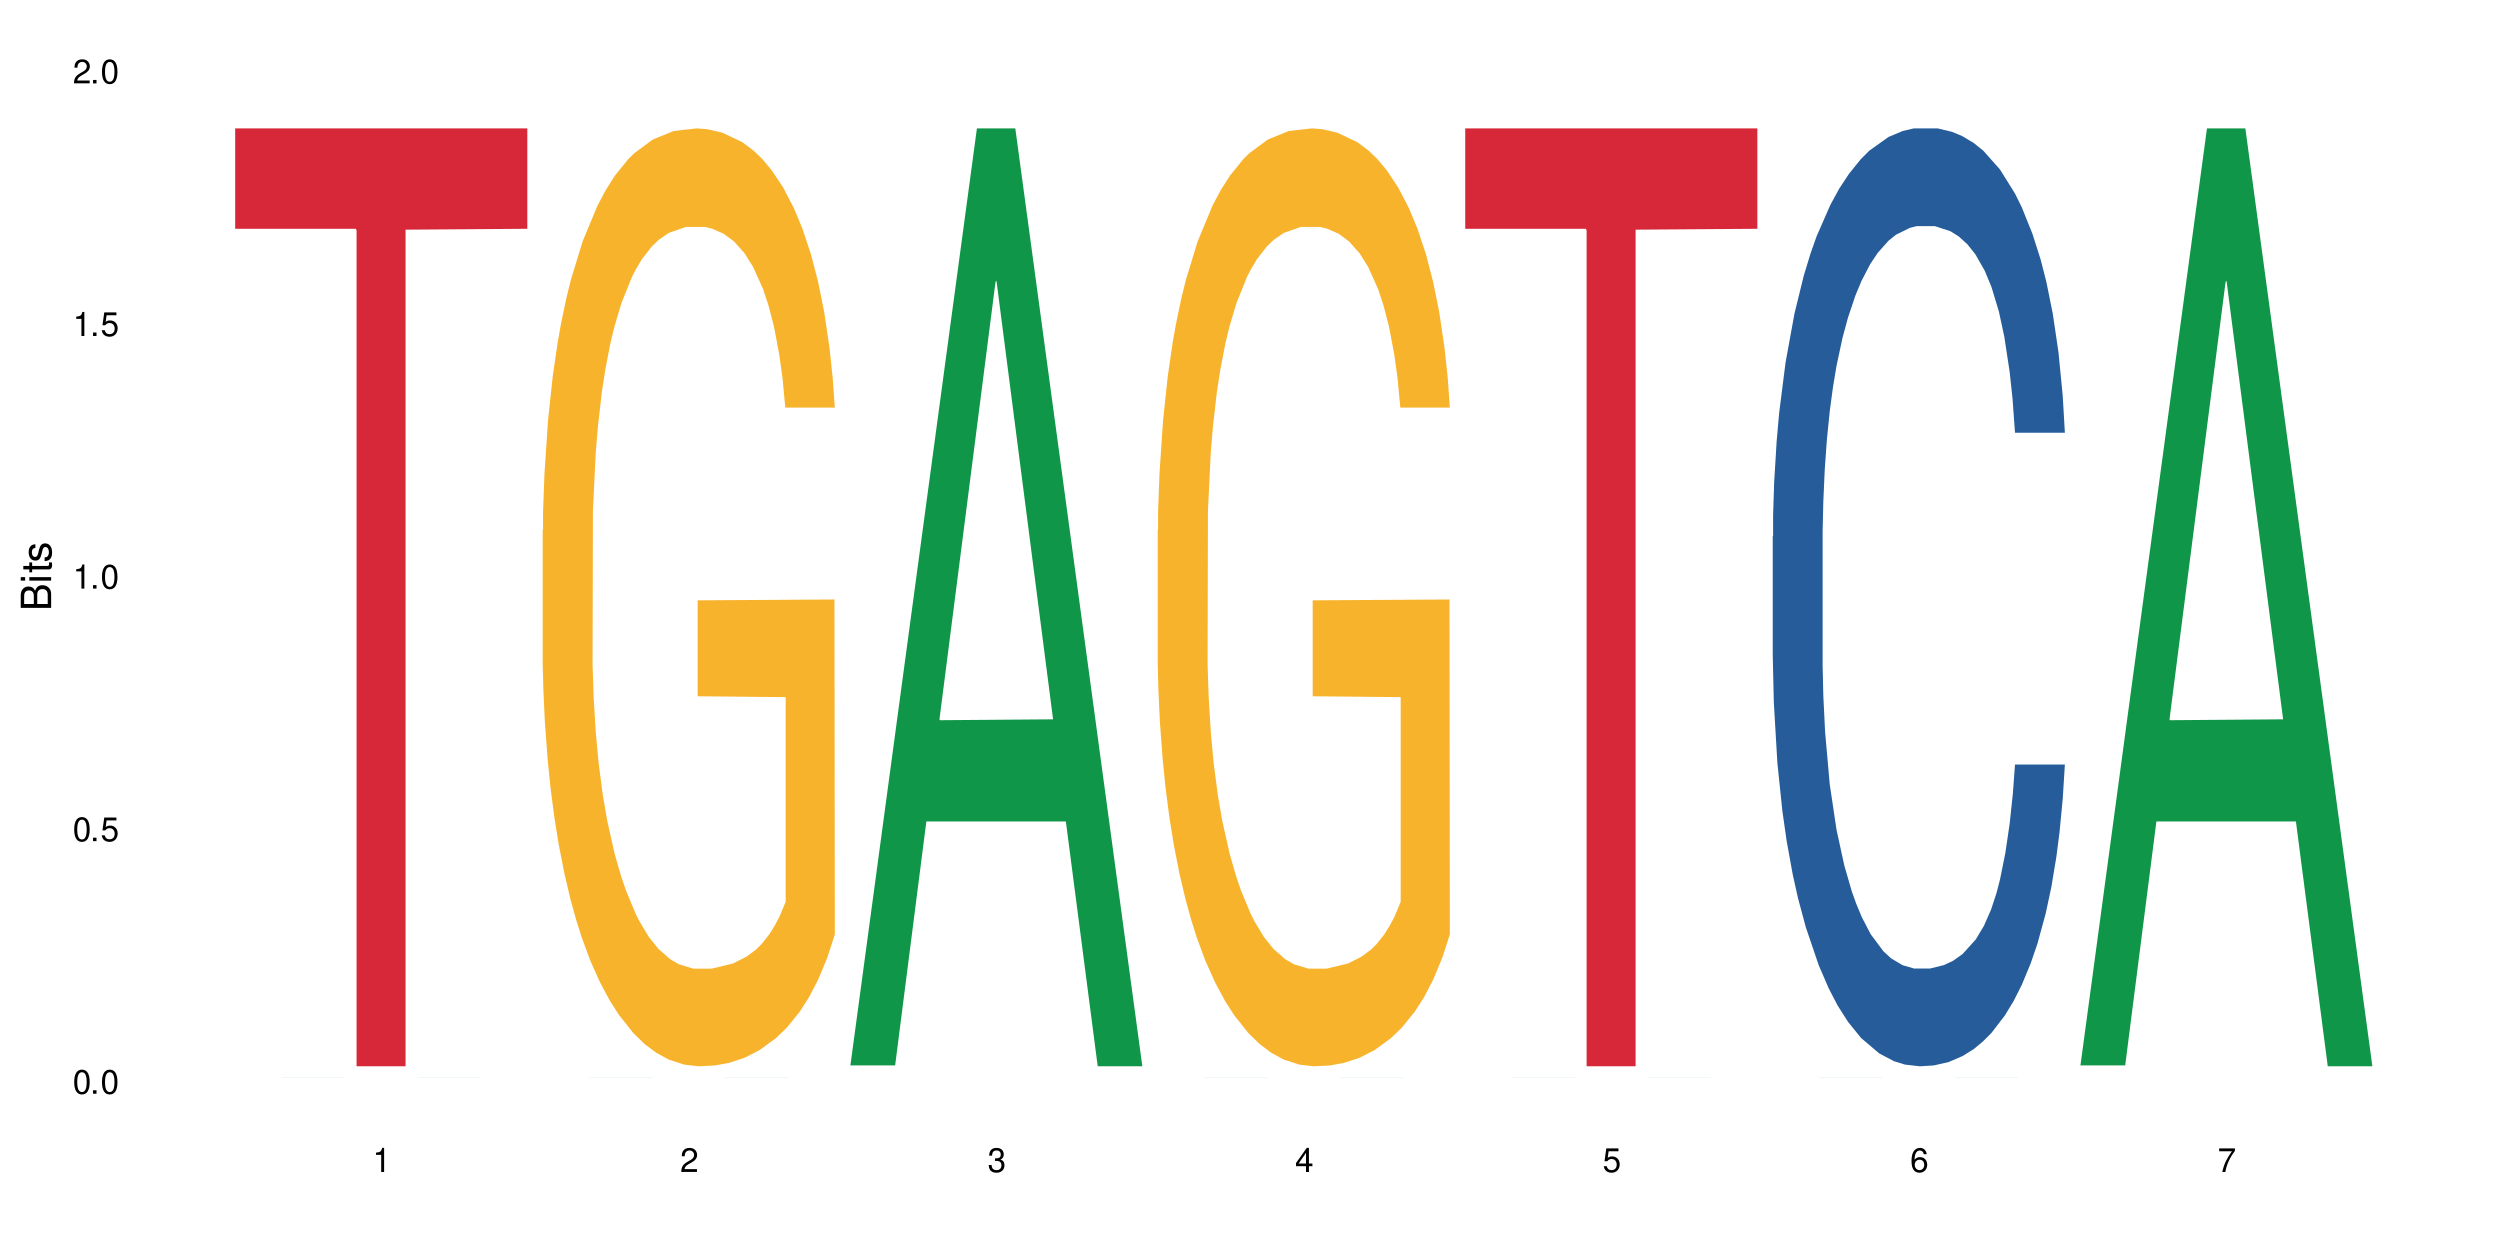
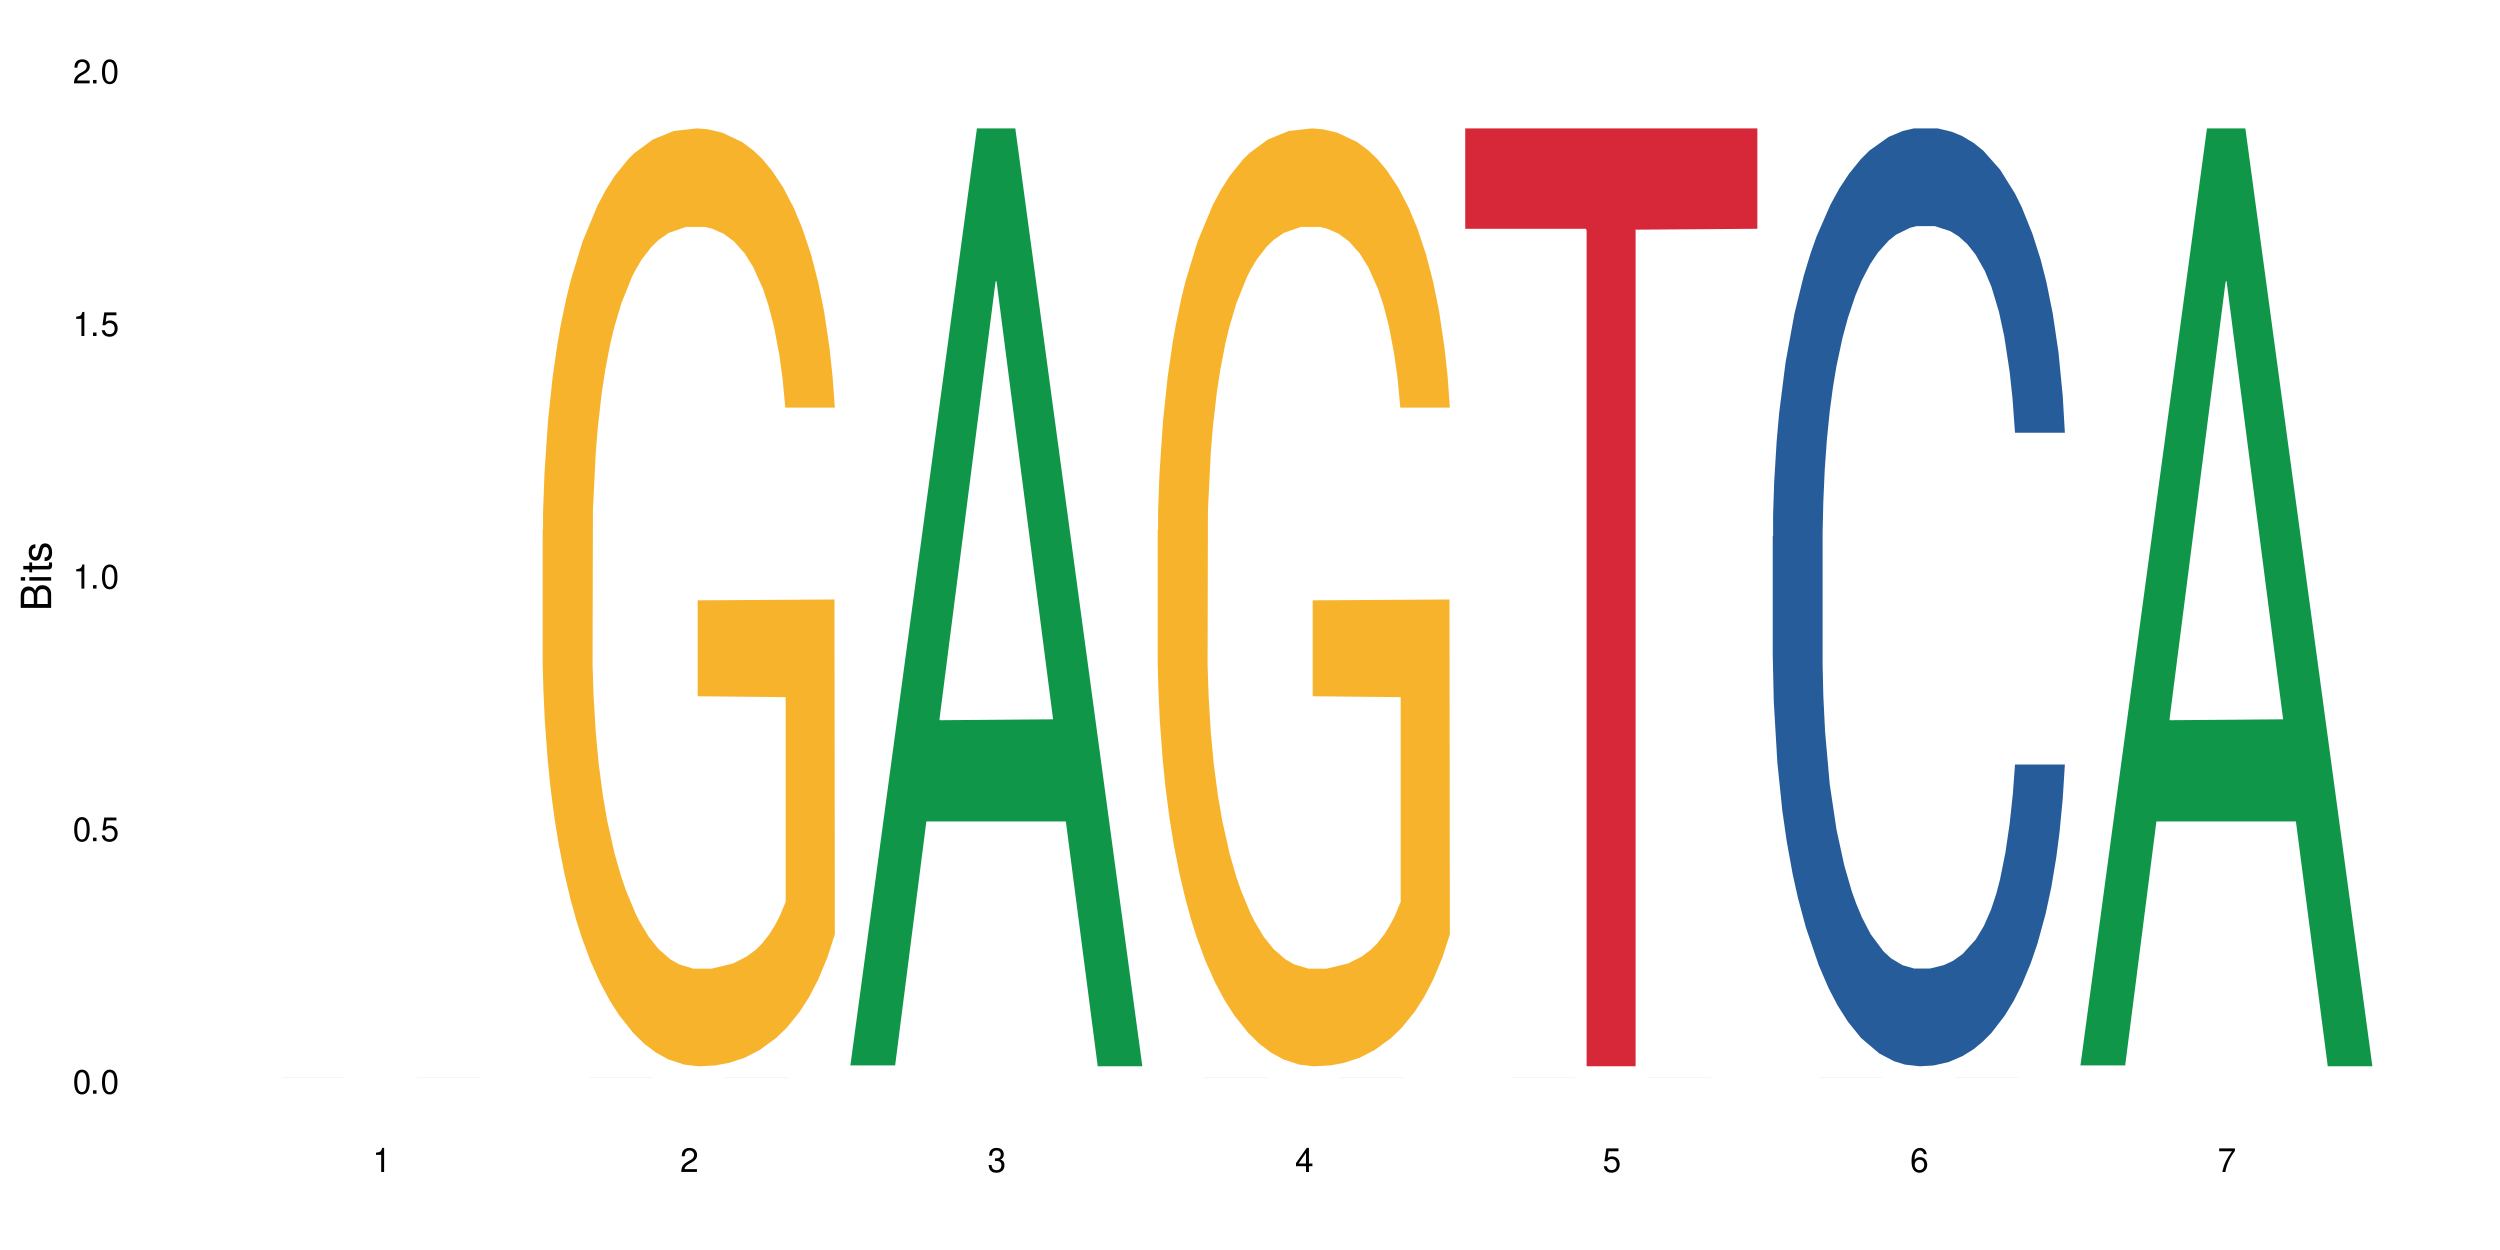
<svg xmlns="http://www.w3.org/2000/svg" xmlns:xlink="http://www.w3.org/1999/xlink" width="720" height="360" viewBox="0 0 720 360">
  <defs>
    <g>
      <g id="glyph-0-0">
</g>
      <g id="glyph-0-1">
        <path d="M 2.641 -6.938 C 2 -6.938 1.422 -6.656 1.078 -6.172 C 0.641 -5.562 0.406 -4.641 0.406 -3.359 C 0.406 -1.016 1.188 0.219 2.641 0.219 C 4.078 0.219 4.859 -1.016 4.859 -3.297 C 4.859 -4.641 4.656 -5.547 4.203 -6.172 C 3.844 -6.656 3.281 -6.938 2.641 -6.938 Z M 2.641 -6.188 C 3.547 -6.188 4 -5.25 4 -3.375 C 4 -1.406 3.562 -0.484 2.625 -0.484 C 1.734 -0.484 1.281 -1.438 1.281 -3.344 C 1.281 -5.25 1.734 -6.188 2.641 -6.188 Z M 2.641 -6.188 " />
      </g>
      <g id="glyph-0-2">
        <path d="M 1.828 -1 L 0.828 -1 L 0.828 0 L 1.828 0 Z M 1.828 -1 " />
      </g>
      <g id="glyph-0-3">
        <path d="M 4.562 -6.797 L 1.062 -6.797 L 0.547 -3.094 L 1.328 -3.094 C 1.719 -3.562 2.047 -3.734 2.578 -3.734 C 3.484 -3.734 4.062 -3.109 4.062 -2.094 C 4.062 -1.125 3.484 -0.531 2.578 -0.531 C 1.828 -0.531 1.375 -0.906 1.188 -1.672 L 0.328 -1.672 C 0.453 -1.109 0.547 -0.844 0.75 -0.594 C 1.125 -0.078 1.828 0.219 2.594 0.219 C 3.969 0.219 4.922 -0.781 4.922 -2.219 C 4.922 -3.562 4.031 -4.484 2.719 -4.484 C 2.25 -4.484 1.859 -4.359 1.469 -4.062 L 1.734 -5.969 L 4.562 -5.969 Z M 4.562 -6.797 " />
      </g>
      <g id="glyph-0-4">
        <path d="M 2.484 -4.938 L 2.484 0 L 3.328 0 L 3.328 -6.938 L 2.766 -6.938 C 2.469 -5.875 2.281 -5.734 0.984 -5.562 L 0.984 -4.938 Z M 2.484 -4.938 " />
      </g>
      <g id="glyph-0-5">
        <path d="M 4.859 -0.828 L 1.281 -0.828 C 1.359 -1.406 1.672 -1.781 2.5 -2.281 L 3.469 -2.828 C 4.406 -3.344 4.906 -4.062 4.906 -4.906 C 4.906 -5.484 4.672 -6.031 4.266 -6.406 C 3.859 -6.766 3.375 -6.938 2.719 -6.938 C 1.859 -6.938 1.219 -6.625 0.844 -6.031 C 0.609 -5.672 0.5 -5.234 0.484 -4.531 L 1.328 -4.531 C 1.359 -5.016 1.406 -5.281 1.531 -5.516 C 1.75 -5.938 2.188 -6.203 2.703 -6.203 C 3.469 -6.203 4.031 -5.641 4.031 -4.891 C 4.031 -4.344 3.719 -3.859 3.125 -3.516 L 2.234 -3 C 0.812 -2.172 0.406 -1.531 0.328 -0.016 L 4.859 -0.016 Z M 4.859 -0.828 " />
      </g>
      <g id="glyph-0-6">
        <path d="M 2.125 -3.188 L 2.578 -3.188 C 3.5 -3.188 3.984 -2.766 3.984 -1.922 C 3.984 -1.062 3.469 -0.531 2.594 -0.531 C 1.656 -0.531 1.203 -1 1.156 -2.016 L 0.312 -2.016 C 0.344 -1.453 0.438 -1.094 0.609 -0.781 C 0.953 -0.109 1.625 0.219 2.547 0.219 C 3.953 0.219 4.859 -0.625 4.859 -1.938 C 4.859 -2.828 4.516 -3.297 3.703 -3.594 C 4.344 -3.844 4.656 -4.328 4.656 -5.031 C 4.656 -6.219 3.875 -6.938 2.578 -6.938 C 1.203 -6.938 0.484 -6.172 0.453 -4.703 L 1.297 -4.703 C 1.312 -5.125 1.344 -5.359 1.453 -5.578 C 1.641 -5.969 2.062 -6.203 2.594 -6.203 C 3.344 -6.203 3.797 -5.75 3.797 -5 C 3.797 -4.516 3.609 -4.219 3.25 -4.047 C 3.016 -3.953 2.703 -3.922 2.125 -3.906 Z M 2.125 -3.188 " />
      </g>
      <g id="glyph-0-7">
        <path d="M 3.141 -1.672 L 3.141 0 L 3.984 0 L 3.984 -1.672 L 4.984 -1.672 L 4.984 -2.438 L 3.984 -2.438 L 3.984 -6.938 L 3.359 -6.938 L 0.266 -2.578 L 0.266 -1.672 Z M 3.141 -2.438 L 1 -2.438 L 3.141 -5.5 Z M 3.141 -2.438 " />
      </g>
      <g id="glyph-0-8">
        <path d="M 4.781 -5.125 C 4.609 -6.266 3.891 -6.938 2.844 -6.938 C 2.094 -6.938 1.422 -6.578 1.031 -5.953 C 0.594 -5.266 0.406 -4.422 0.406 -3.172 C 0.406 -2 0.578 -1.25 0.984 -0.641 C 1.359 -0.078 1.953 0.219 2.703 0.219 C 3.984 0.219 4.922 -0.75 4.922 -2.094 C 4.922 -3.375 4.062 -4.281 2.844 -4.281 C 2.172 -4.281 1.641 -4.031 1.281 -3.516 C 1.281 -5.234 1.828 -6.188 2.797 -6.188 C 3.391 -6.188 3.797 -5.797 3.938 -5.125 Z M 2.734 -3.531 C 3.547 -3.531 4.062 -2.953 4.062 -2.031 C 4.062 -1.156 3.484 -0.531 2.703 -0.531 C 1.922 -0.531 1.328 -1.188 1.328 -2.078 C 1.328 -2.938 1.906 -3.531 2.734 -3.531 Z M 2.734 -3.531 " />
      </g>
      <g id="glyph-0-9">
        <path d="M 4.984 -6.797 L 0.438 -6.797 L 0.438 -5.969 L 4.109 -5.969 C 2.5 -3.656 1.828 -2.234 1.328 0 L 2.219 0 C 2.594 -2.172 3.453 -4.047 4.984 -6.094 Z M 4.984 -6.797 " />
      </g>
      <g id="glyph-1-0">
</g>
      <g id="glyph-1-1">
        <path d="M 0 -0.953 L 0 -4.891 C 0 -5.719 -0.234 -6.344 -0.734 -6.797 C -1.188 -7.234 -1.812 -7.469 -2.5 -7.469 C -3.547 -7.469 -4.188 -7 -4.625 -5.875 C -4.984 -6.688 -5.625 -7.094 -6.531 -7.094 C -7.172 -7.094 -7.734 -6.859 -8.141 -6.391 C -8.562 -5.922 -8.75 -5.344 -8.75 -4.5 L -8.75 -0.953 Z M -4.984 -2.062 L -7.766 -2.062 L -7.766 -4.219 C -7.766 -4.844 -7.688 -5.203 -7.453 -5.5 C -7.219 -5.812 -6.859 -5.969 -6.375 -5.969 C -5.891 -5.969 -5.531 -5.812 -5.297 -5.5 C -5.062 -5.203 -4.984 -4.844 -4.984 -4.219 Z M -0.984 -2.062 L -4 -2.062 L -4 -4.781 C -4 -5.766 -3.438 -6.359 -2.484 -6.359 C -1.547 -6.359 -0.984 -5.766 -0.984 -4.781 Z M -0.984 -2.062 " />
      </g>
      <g id="glyph-1-2">
        <path d="M -6.281 -1.797 L -6.281 -0.797 L 0 -0.797 L 0 -1.797 Z M -8.75 -1.797 L -8.75 -0.797 L -7.484 -0.797 L -7.484 -1.797 Z M -8.75 -1.797 " />
      </g>
      <g id="glyph-1-3">
        <path d="M -6.281 -3.047 L -6.281 -2.016 L -8.016 -2.016 L -8.016 -1.016 L -6.281 -1.016 L -6.281 -0.172 L -5.469 -0.172 L -5.469 -1.016 L -0.719 -1.016 C -0.078 -1.016 0.281 -1.453 0.281 -2.234 C 0.281 -2.5 0.25 -2.719 0.188 -3.047 L -0.641 -3.047 C -0.609 -2.906 -0.594 -2.766 -0.594 -2.562 C -0.594 -2.141 -0.719 -2.016 -1.156 -2.016 L -5.469 -2.016 L -5.469 -3.047 Z M -6.281 -3.047 " />
      </g>
      <g id="glyph-1-4">
        <path d="M -4.531 -5.25 C -5.766 -5.25 -6.469 -4.422 -6.469 -2.969 C -6.469 -1.516 -5.719 -0.562 -4.547 -0.562 C -3.562 -0.562 -3.094 -1.062 -2.734 -2.562 L -2.516 -3.484 C -2.344 -4.188 -2.094 -4.469 -1.641 -4.469 C -1.047 -4.469 -0.641 -3.875 -0.641 -3 C -0.641 -2.453 -0.797 -2 -1.062 -1.75 C -1.25 -1.594 -1.422 -1.531 -1.875 -1.469 L -1.875 -0.406 C -0.422 -0.453 0.281 -1.266 0.281 -2.922 C 0.281 -4.5 -0.5 -5.516 -1.719 -5.516 C -2.656 -5.516 -3.172 -4.984 -3.469 -3.734 L -3.703 -2.766 C -3.891 -1.953 -4.156 -1.609 -4.594 -1.609 C -5.188 -1.609 -5.547 -2.125 -5.547 -2.938 C -5.547 -3.75 -5.203 -4.172 -4.531 -4.203 Z M -4.531 -5.25 " />
      </g>
    </g>
  </defs>
  <rect x="-72" y="-36" width="864" height="432" fill="rgb(100%, 100%, 100%)" fill-opacity="1" />
  <path fill-rule="nonzero" fill="rgb(6.275%, 58.824%, 28.235%)" fill-opacity="1" d="M 67.73 310.398 L 67.82 310.398 L 104.227 310.395 L 115.281 310.395 L 151.867 310.398 L 67.73 310.398 L 126.156 310.398 L 109.887 310.395 L 109.527 310.395 L 93.438 310.398 L 93.527 310.398 Z M 67.73 310.398 " />
  <path fill-rule="nonzero" fill="rgb(14.51%, 36.078%, 60%)" fill-opacity="1" d="M 67.73 308.195 L 68.141 308.195 L 68.859 308.191 L 151.867 308.191 L 83.328 308.191 L 82.711 308.195 L 82.094 308.195 L 151.867 308.195 Z M 67.73 308.195 " />
  <path fill-rule="nonzero" fill="rgb(96.863%, 70.196%, 16.863%)" fill-opacity="1" d="M 67.73 309.297 L 67.832 309.297 L 67.832 309.293 L 151.867 309.293 L 82.199 309.293 L 82.094 309.297 L 137.707 309.297 L 112.363 309.297 L 151.867 309.297 Z M 67.73 309.297 " />
-   <path fill-rule="nonzero" fill="rgb(83.922%, 15.686%, 22.353%)" fill-opacity="1" d="M 67.73 36.977 L 151.867 36.977 L 151.867 65.891 L 116.801 66.145 L 116.801 307.094 L 102.695 307.094 L 102.695 66.398 L 102.488 65.891 L 67.73 65.891 Z M 67.73 36.977 " />
  <path fill-rule="nonzero" fill="rgb(6.275%, 58.824%, 28.235%)" fill-opacity="1" d="M 156.293 310.398 L 156.383 310.398 L 192.789 310.395 L 203.844 310.395 L 240.43 310.398 L 156.293 310.398 L 214.723 310.398 L 198.453 310.395 L 198.094 310.395 L 182.004 310.398 L 182.094 310.398 Z M 156.293 310.398 " />
  <path fill-rule="nonzero" fill="rgb(14.51%, 36.078%, 60%)" fill-opacity="1" d="M 156.293 308.195 L 156.703 308.195 L 157.422 308.191 L 240.43 308.191 L 171.891 308.191 L 171.273 308.195 L 170.66 308.195 L 240.43 308.195 Z M 156.293 308.195 " />
  <path fill-rule="nonzero" fill="rgb(96.863%, 70.196%, 16.863%)" fill-opacity="1" d="M 156.293 152.672 L 156.398 152.426 L 156.398 147.492 L 156.809 136.391 L 157.832 121.098 L 159.168 108.516 L 160.605 98.648 L 161.527 93.469 L 163.066 86.066 L 164.398 80.641 L 167.785 69.539 L 172.094 59.18 L 174.457 54.738 L 177.121 50.547 L 180.918 45.859 L 182.664 44.133 L 188 40.184 L 194.051 37.719 L 200.723 36.977 L 203.801 37.227 L 208.008 38.211 L 213.754 40.926 L 217.035 43.391 L 219.602 45.859 L 222.27 49.066 L 225.551 54 L 228.629 59.918 L 231.094 65.84 L 233.555 73.242 L 235.605 81.133 L 237.352 89.77 L 238.891 100.129 L 239.812 108.762 L 240.43 117.395 L 226.168 117.395 L 225.348 108.762 L 224.422 102.102 L 222.883 93.961 L 221.344 88.043 L 219.805 83.355 L 216.934 76.941 L 214.473 72.992 L 211.395 69.539 L 208.418 67.32 L 205.031 65.84 L 202.98 65.348 L 197.543 65.348 L 192.617 67.074 L 189.742 69.047 L 187.691 71.02 L 184.816 74.719 L 183.074 77.68 L 182.047 79.652 L 178.969 87.301 L 176.918 94.207 L 175.789 98.895 L 174.352 106.297 L 173.328 112.957 L 172.199 122.824 L 171.582 130.223 L 170.762 146.996 L 170.66 191.402 L 170.965 200.773 L 171.582 210.887 L 172.402 219.77 L 173.633 229.145 L 174.867 236.297 L 177.02 245.918 L 178.867 252.332 L 180.305 256.523 L 183.074 263.184 L 184.203 265.406 L 186.871 269.844 L 189.641 273.297 L 193.027 276.258 L 195.59 277.738 L 199.695 278.973 L 204.93 278.973 L 211.086 277.492 L 214.984 275.52 L 217.652 273.547 L 219.395 271.82 L 221.551 269.105 L 223.09 266.637 L 224.527 263.926 L 226.27 259.73 L 226.27 200.773 L 200.926 200.527 L 200.926 172.898 L 240.328 172.652 L 240.43 269.105 L 238.273 275.766 L 235.605 282.18 L 233.043 287.113 L 230.375 291.305 L 226.578 295.992 L 223.5 298.953 L 218.781 302.406 L 214.473 304.629 L 209.957 306.105 L 205.953 306.848 L 201.234 307.094 L 197.027 306.602 L 192.512 305.121 L 188.922 303.148 L 185.641 300.68 L 182.355 297.473 L 178.25 292.293 L 175.582 288.102 L 172.812 282.918 L 170.043 276.754 L 167.582 270.094 L 165.938 264.91 L 164.297 258.992 L 162.555 251.59 L 160.91 243.203 L 159.68 235.555 L 158.551 226.922 L 157.73 218.781 L 156.91 207.68 L 156.5 198.801 L 156.293 191.152 Z M 156.293 152.672 " />
  <path fill-rule="nonzero" fill="rgb(83.922%, 15.686%, 22.353%)" fill-opacity="1" d="M 156.293 309.293 L 240.43 309.293 L 205.363 309.293 L 205.363 309.297 L 191.258 309.297 L 191.258 309.293 Z M 156.293 309.293 " />
  <path fill-rule="nonzero" fill="rgb(6.275%, 58.824%, 28.235%)" fill-opacity="1" d="M 244.859 306.84 L 244.949 306.586 L 281.352 36.977 L 292.41 36.977 L 328.992 307.094 L 316.141 307.094 L 306.969 236.586 L 266.789 236.586 L 257.801 306.84 L 244.859 306.84 L 270.656 207.418 L 303.285 207.164 L 287.016 81.109 L 286.836 80.855 L 286.656 81.617 L 270.566 207.164 L 270.656 207.418 Z M 244.859 306.84 " />
  <path fill-rule="nonzero" fill="rgb(14.51%, 36.078%, 60%)" fill-opacity="1" d="M 244.859 308.195 L 245.27 308.195 L 245.988 308.191 L 328.992 308.191 L 260.453 308.191 L 259.84 308.195 L 259.223 308.195 L 328.992 308.195 Z M 244.859 308.195 " />
  <path fill-rule="nonzero" fill="rgb(96.863%, 70.196%, 16.863%)" fill-opacity="1" d="M 244.859 309.297 L 244.961 309.297 L 244.961 309.293 L 328.992 309.293 L 259.324 309.293 L 259.223 309.297 L 314.832 309.297 L 289.492 309.297 L 328.992 309.297 Z M 244.859 309.297 " />
  <path fill-rule="nonzero" fill="rgb(83.922%, 15.686%, 22.353%)" fill-opacity="1" d="M 244.859 310.395 L 328.992 310.395 L 293.93 310.395 L 293.93 310.398 L 279.82 310.398 L 279.82 310.395 Z M 244.859 310.395 " />
  <path fill-rule="nonzero" fill="rgb(6.275%, 58.824%, 28.235%)" fill-opacity="1" d="M 333.422 310.398 L 333.512 310.398 L 369.914 310.395 L 380.973 310.395 L 417.555 310.398 L 333.422 310.398 L 391.848 310.398 L 375.578 310.395 L 375.219 310.395 L 359.129 310.398 L 359.219 310.398 Z M 333.422 310.398 " />
-   <path fill-rule="nonzero" fill="rgb(14.51%, 36.078%, 60%)" fill-opacity="1" d="M 333.422 308.195 L 333.832 308.195 L 334.551 308.191 L 417.555 308.191 L 349.016 308.191 L 348.402 308.195 L 347.785 308.195 L 417.555 308.195 Z M 333.422 308.195 " />
+   <path fill-rule="nonzero" fill="rgb(14.51%, 36.078%, 60%)" fill-opacity="1" d="M 333.422 308.195 L 333.832 308.195 L 417.555 308.191 L 349.016 308.191 L 348.402 308.195 L 347.785 308.195 L 417.555 308.195 Z M 333.422 308.195 " />
  <path fill-rule="nonzero" fill="rgb(96.863%, 70.196%, 16.863%)" fill-opacity="1" d="M 333.422 152.672 L 333.523 152.426 L 333.523 147.492 L 333.934 136.391 L 334.961 121.098 L 336.293 108.516 L 337.73 98.648 L 338.652 93.469 L 340.191 86.066 L 341.527 80.641 L 344.914 69.539 L 349.223 59.18 L 351.582 54.738 L 354.25 50.547 L 358.047 45.859 L 359.789 44.133 L 365.125 40.184 L 371.18 37.719 L 377.848 36.977 L 380.926 37.227 L 385.133 38.211 L 390.879 40.926 L 394.164 43.391 L 396.727 45.859 L 399.395 49.066 L 402.68 54 L 405.758 59.918 L 408.219 65.84 L 410.684 73.242 L 412.734 81.133 L 414.477 89.77 L 416.016 100.129 L 416.941 108.762 L 417.555 117.395 L 403.293 117.395 L 402.473 108.762 L 401.551 102.102 L 400.012 93.961 L 398.473 88.043 L 396.934 83.355 L 394.059 76.941 L 391.598 72.992 L 388.52 69.539 L 385.543 67.32 L 382.156 65.84 L 380.105 65.348 L 374.668 65.348 L 369.742 67.074 L 366.871 69.047 L 364.816 71.02 L 361.945 74.719 L 360.199 77.68 L 359.176 79.652 L 356.098 87.301 L 354.043 94.207 L 352.914 98.895 L 351.48 106.297 L 350.453 112.957 L 349.324 122.824 L 348.711 130.223 L 347.887 146.996 L 347.785 191.402 L 348.094 200.773 L 348.711 210.887 L 349.531 219.77 L 350.762 229.145 L 351.992 236.297 L 354.148 245.918 L 355.992 252.332 L 357.43 256.523 L 360.199 263.184 L 361.328 265.406 L 363.996 269.844 L 366.766 273.297 L 370.152 276.258 L 372.719 277.738 L 376.824 278.973 L 382.055 278.973 L 388.211 277.492 L 392.109 275.52 L 394.777 273.547 L 396.523 271.82 L 398.676 269.105 L 400.215 266.637 L 401.652 263.926 L 403.398 259.73 L 403.398 200.773 L 378.055 200.527 L 378.055 172.898 L 417.453 172.652 L 417.555 269.105 L 415.402 275.766 L 412.734 282.18 L 410.168 287.113 L 407.5 291.305 L 403.703 295.992 L 400.625 298.953 L 395.906 302.406 L 391.598 304.629 L 387.082 306.105 L 383.082 306.848 L 378.363 307.094 L 374.156 306.602 L 369.641 305.121 L 366.051 303.148 L 362.766 300.68 L 359.484 297.473 L 355.379 292.293 L 352.711 288.102 L 349.941 282.918 L 347.172 276.754 L 344.707 270.094 L 343.066 264.91 L 341.426 258.992 L 339.68 251.59 L 338.039 243.203 L 336.809 235.555 L 335.68 226.922 L 334.859 218.781 L 334.035 207.68 L 333.625 198.801 L 333.422 191.152 Z M 333.422 152.672 " />
  <path fill-rule="nonzero" fill="rgb(83.922%, 15.686%, 22.353%)" fill-opacity="1" d="M 333.422 309.293 L 417.555 309.293 L 382.492 309.293 L 382.492 309.297 L 368.383 309.297 L 368.383 309.293 Z M 333.422 309.293 " />
  <path fill-rule="nonzero" fill="rgb(6.275%, 58.824%, 28.235%)" fill-opacity="1" d="M 421.984 310.398 L 422.074 310.398 L 458.48 310.395 L 469.535 310.395 L 506.121 310.398 L 421.984 310.398 L 480.41 310.398 L 464.141 310.395 L 463.781 310.395 L 447.691 310.398 L 447.781 310.398 Z M 421.984 310.398 " />
  <path fill-rule="nonzero" fill="rgb(14.51%, 36.078%, 60%)" fill-opacity="1" d="M 421.984 308.195 L 422.395 308.195 L 423.113 308.191 L 506.121 308.191 L 437.582 308.191 L 436.965 308.195 L 436.348 308.195 L 506.121 308.195 Z M 421.984 308.195 " />
  <path fill-rule="nonzero" fill="rgb(96.863%, 70.196%, 16.863%)" fill-opacity="1" d="M 421.984 309.297 L 422.086 309.297 L 422.086 309.293 L 506.121 309.293 L 436.453 309.293 L 436.348 309.297 L 491.961 309.297 L 466.617 309.297 L 506.121 309.297 Z M 421.984 309.297 " />
  <path fill-rule="nonzero" fill="rgb(83.922%, 15.686%, 22.353%)" fill-opacity="1" d="M 421.984 36.977 L 506.121 36.977 L 506.121 65.891 L 471.055 66.145 L 471.055 307.094 L 456.945 307.094 L 456.945 66.398 L 456.742 65.891 L 421.984 65.891 Z M 421.984 36.977 " />
  <path fill-rule="nonzero" fill="rgb(6.275%, 58.824%, 28.235%)" fill-opacity="1" d="M 510.547 310.398 L 510.637 310.398 L 547.043 310.395 L 558.098 310.395 L 594.684 310.398 L 510.547 310.398 L 568.977 310.398 L 552.707 310.395 L 552.348 310.395 L 536.258 310.398 L 536.348 310.398 Z M 510.547 310.398 " />
  <path fill-rule="nonzero" fill="rgb(14.51%, 36.078%, 60%)" fill-opacity="1" d="M 510.547 154.504 L 510.652 154.258 L 510.652 148.332 L 510.957 138.949 L 511.676 127.098 L 512.395 118.953 L 514.242 104.383 L 516.809 90.309 L 519.473 79.445 L 521.426 73.027 L 523.168 68.09 L 527.168 58.953 L 529.734 54.262 L 532.504 50.062 L 535.891 45.867 L 538.355 43.398 L 543.895 39.445 L 548 37.719 L 551.18 36.977 L 558.055 36.977 L 562.156 37.965 L 565.133 39.199 L 568.418 41.176 L 571.188 43.398 L 576.008 48.828 L 580.32 55.742 L 582.27 59.695 L 585.348 67.348 L 587.707 74.754 L 589.348 81.176 L 591.195 90.309 L 592.836 101.422 L 594.066 114.012 L 594.684 124.629 L 580.32 124.629 L 579.602 114.754 L 578.781 107.102 L 577.242 96.977 L 575.703 89.816 L 573.547 82.656 L 571.598 77.965 L 568.93 73.273 L 566.57 70.312 L 564.105 68.09 L 561.746 66.605 L 557.234 65.125 L 552 65.125 L 550.051 65.621 L 546.051 67.594 L 543.895 69.324 L 540.816 72.781 L 538.66 75.988 L 536.098 80.926 L 534.352 85.125 L 532.199 91.543 L 530.66 97.223 L 528.914 105.371 L 527.887 111.543 L 526.965 118.457 L 526.145 126.605 L 525.527 135.246 L 525.117 144.383 L 524.914 153.27 L 524.914 191.543 L 525.117 200.43 L 525.629 210.801 L 526.965 225.863 L 528.914 238.949 L 531.172 249.316 L 533.324 256.727 L 534.559 260.184 L 536.199 264.133 L 538.766 269.07 L 542.457 274.008 L 544.613 275.984 L 547.895 277.961 L 551.281 278.945 L 555.797 278.945 L 559.797 277.961 L 562.465 276.723 L 565.234 274.75 L 569.031 270.551 L 571.391 266.602 L 573.445 261.91 L 574.984 257.219 L 576.008 253.27 L 577.547 245.613 L 578.781 237.219 L 579.703 228.578 L 580.32 220.184 L 594.684 220.184 L 594.066 230.059 L 593.145 239.688 L 592.223 246.848 L 590.785 255.492 L 589.145 263.145 L 586.781 271.785 L 584.832 277.465 L 582.27 283.637 L 579.91 288.328 L 577.344 292.527 L 573.547 297.465 L 571.086 299.934 L 568.418 302.156 L 565.234 304.133 L 561.234 305.859 L 556.926 306.848 L 552.922 307.094 L 548.613 306.602 L 545.434 305.613 L 541.227 303.391 L 535.992 298.945 L 532.199 294.254 L 529.223 289.562 L 526.656 284.625 L 523.785 277.961 L 520.09 267.094 L 517.832 258.699 L 516.293 251.785 L 514.551 242.156 L 513.316 233.516 L 511.883 219.688 L 510.855 202.16 L 510.547 188.578 Z M 510.547 154.504 " />
  <path fill-rule="nonzero" fill="rgb(96.863%, 70.196%, 16.863%)" fill-opacity="1" d="M 510.547 308.195 L 511.062 308.195 L 512.086 308.191 L 594.684 308.191 L 525.836 308.191 L 525.016 308.195 L 524.914 308.195 L 580.523 308.195 L 555.18 308.195 L 594.684 308.195 Z M 510.547 308.195 " />
  <path fill-rule="nonzero" fill="rgb(83.922%, 15.686%, 22.353%)" fill-opacity="1" d="M 510.547 309.293 L 594.684 309.293 L 559.617 309.293 L 559.617 309.297 L 545.512 309.297 L 545.512 309.293 Z M 510.547 309.293 " />
  <path fill-rule="nonzero" fill="rgb(6.275%, 58.824%, 28.235%)" fill-opacity="1" d="M 599.113 306.84 L 599.203 306.586 L 635.605 36.977 L 646.664 36.977 L 683.246 307.094 L 670.395 307.094 L 661.223 236.586 L 621.043 236.586 L 612.055 306.84 L 599.113 306.84 L 624.91 207.418 L 657.539 207.164 L 641.27 81.109 L 641.09 80.855 L 640.91 81.617 L 624.82 207.164 L 624.91 207.418 Z M 599.113 306.84 " />
  <path fill-rule="nonzero" fill="rgb(14.51%, 36.078%, 60%)" fill-opacity="1" d="M 599.113 308.195 L 599.523 308.195 L 600.238 308.191 L 683.246 308.191 L 614.707 308.191 L 614.09 308.195 L 613.477 308.195 L 683.246 308.195 Z M 599.113 308.195 " />
  <path fill-rule="nonzero" fill="rgb(96.863%, 70.196%, 16.863%)" fill-opacity="1" d="M 599.113 309.297 L 599.215 309.297 L 599.215 309.293 L 683.246 309.293 L 613.578 309.293 L 613.477 309.297 L 669.086 309.297 L 643.742 309.297 L 683.246 309.297 Z M 599.113 309.297 " />
  <path fill-rule="nonzero" fill="rgb(83.922%, 15.686%, 22.353%)" fill-opacity="1" d="M 599.113 310.395 L 683.246 310.395 L 648.184 310.395 L 648.184 310.398 L 634.074 310.398 L 634.074 310.395 Z M 599.113 310.395 " />
  <g fill="rgb(0%, 0%, 0%)" fill-opacity="1">
    <use xlink:href="#glyph-0-1" x="20.965" y="314.993" />
    <use xlink:href="#glyph-0-2" x="25.965" y="314.993" />
    <use xlink:href="#glyph-0-1" x="28.965" y="314.993" />
  </g>
  <g fill="rgb(0%, 0%, 0%)" fill-opacity="1">
    <use xlink:href="#glyph-0-1" x="20.965" y="242.251" />
    <use xlink:href="#glyph-0-2" x="25.965" y="242.251" />
    <use xlink:href="#glyph-0-3" x="28.965" y="242.251" />
  </g>
  <g fill="rgb(0%, 0%, 0%)" fill-opacity="1">
    <use xlink:href="#glyph-0-4" x="20.965" y="169.509" />
    <use xlink:href="#glyph-0-2" x="25.965" y="169.509" />
    <use xlink:href="#glyph-0-1" x="28.965" y="169.509" />
  </g>
  <g fill="rgb(0%, 0%, 0%)" fill-opacity="1">
    <use xlink:href="#glyph-0-4" x="20.965" y="96.767" />
    <use xlink:href="#glyph-0-2" x="25.965" y="96.767" />
    <use xlink:href="#glyph-0-3" x="28.965" y="96.767" />
  </g>
  <g fill="rgb(0%, 0%, 0%)" fill-opacity="1">
    <use xlink:href="#glyph-0-5" x="20.965" y="24.024" />
    <use xlink:href="#glyph-0-2" x="25.965" y="24.024" />
    <use xlink:href="#glyph-0-1" x="28.965" y="24.024" />
  </g>
  <g fill="rgb(0%, 0%, 0%)" fill-opacity="1">
    <use xlink:href="#glyph-0-4" x="107.297" y="337.532" />
  </g>
  <g fill="rgb(0%, 0%, 0%)" fill-opacity="1">
    <use xlink:href="#glyph-0-5" x="195.863" y="337.532" />
  </g>
  <g fill="rgb(0%, 0%, 0%)" fill-opacity="1">
    <use xlink:href="#glyph-0-6" x="284.426" y="337.532" />
  </g>
  <g fill="rgb(0%, 0%, 0%)" fill-opacity="1">
    <use xlink:href="#glyph-0-7" x="372.988" y="337.532" />
  </g>
  <g fill="rgb(0%, 0%, 0%)" fill-opacity="1">
    <use xlink:href="#glyph-0-3" x="461.551" y="337.532" />
  </g>
  <g fill="rgb(0%, 0%, 0%)" fill-opacity="1">
    <use xlink:href="#glyph-0-8" x="550.117" y="337.532" />
  </g>
  <g fill="rgb(0%, 0%, 0%)" fill-opacity="1">
    <use xlink:href="#glyph-0-9" x="638.68" y="337.532" />
  </g>
  <g fill="rgb(0%, 0%, 0%)" fill-opacity="1">
    <use xlink:href="#glyph-1-1" x="14.725" y="176.012" />
    <use xlink:href="#glyph-1-2" x="14.725" y="168.012" />
    <use xlink:href="#glyph-1-3" x="14.725" y="165.012" />
    <use xlink:href="#glyph-1-4" x="14.725" y="162.012" />
  </g>
</svg>